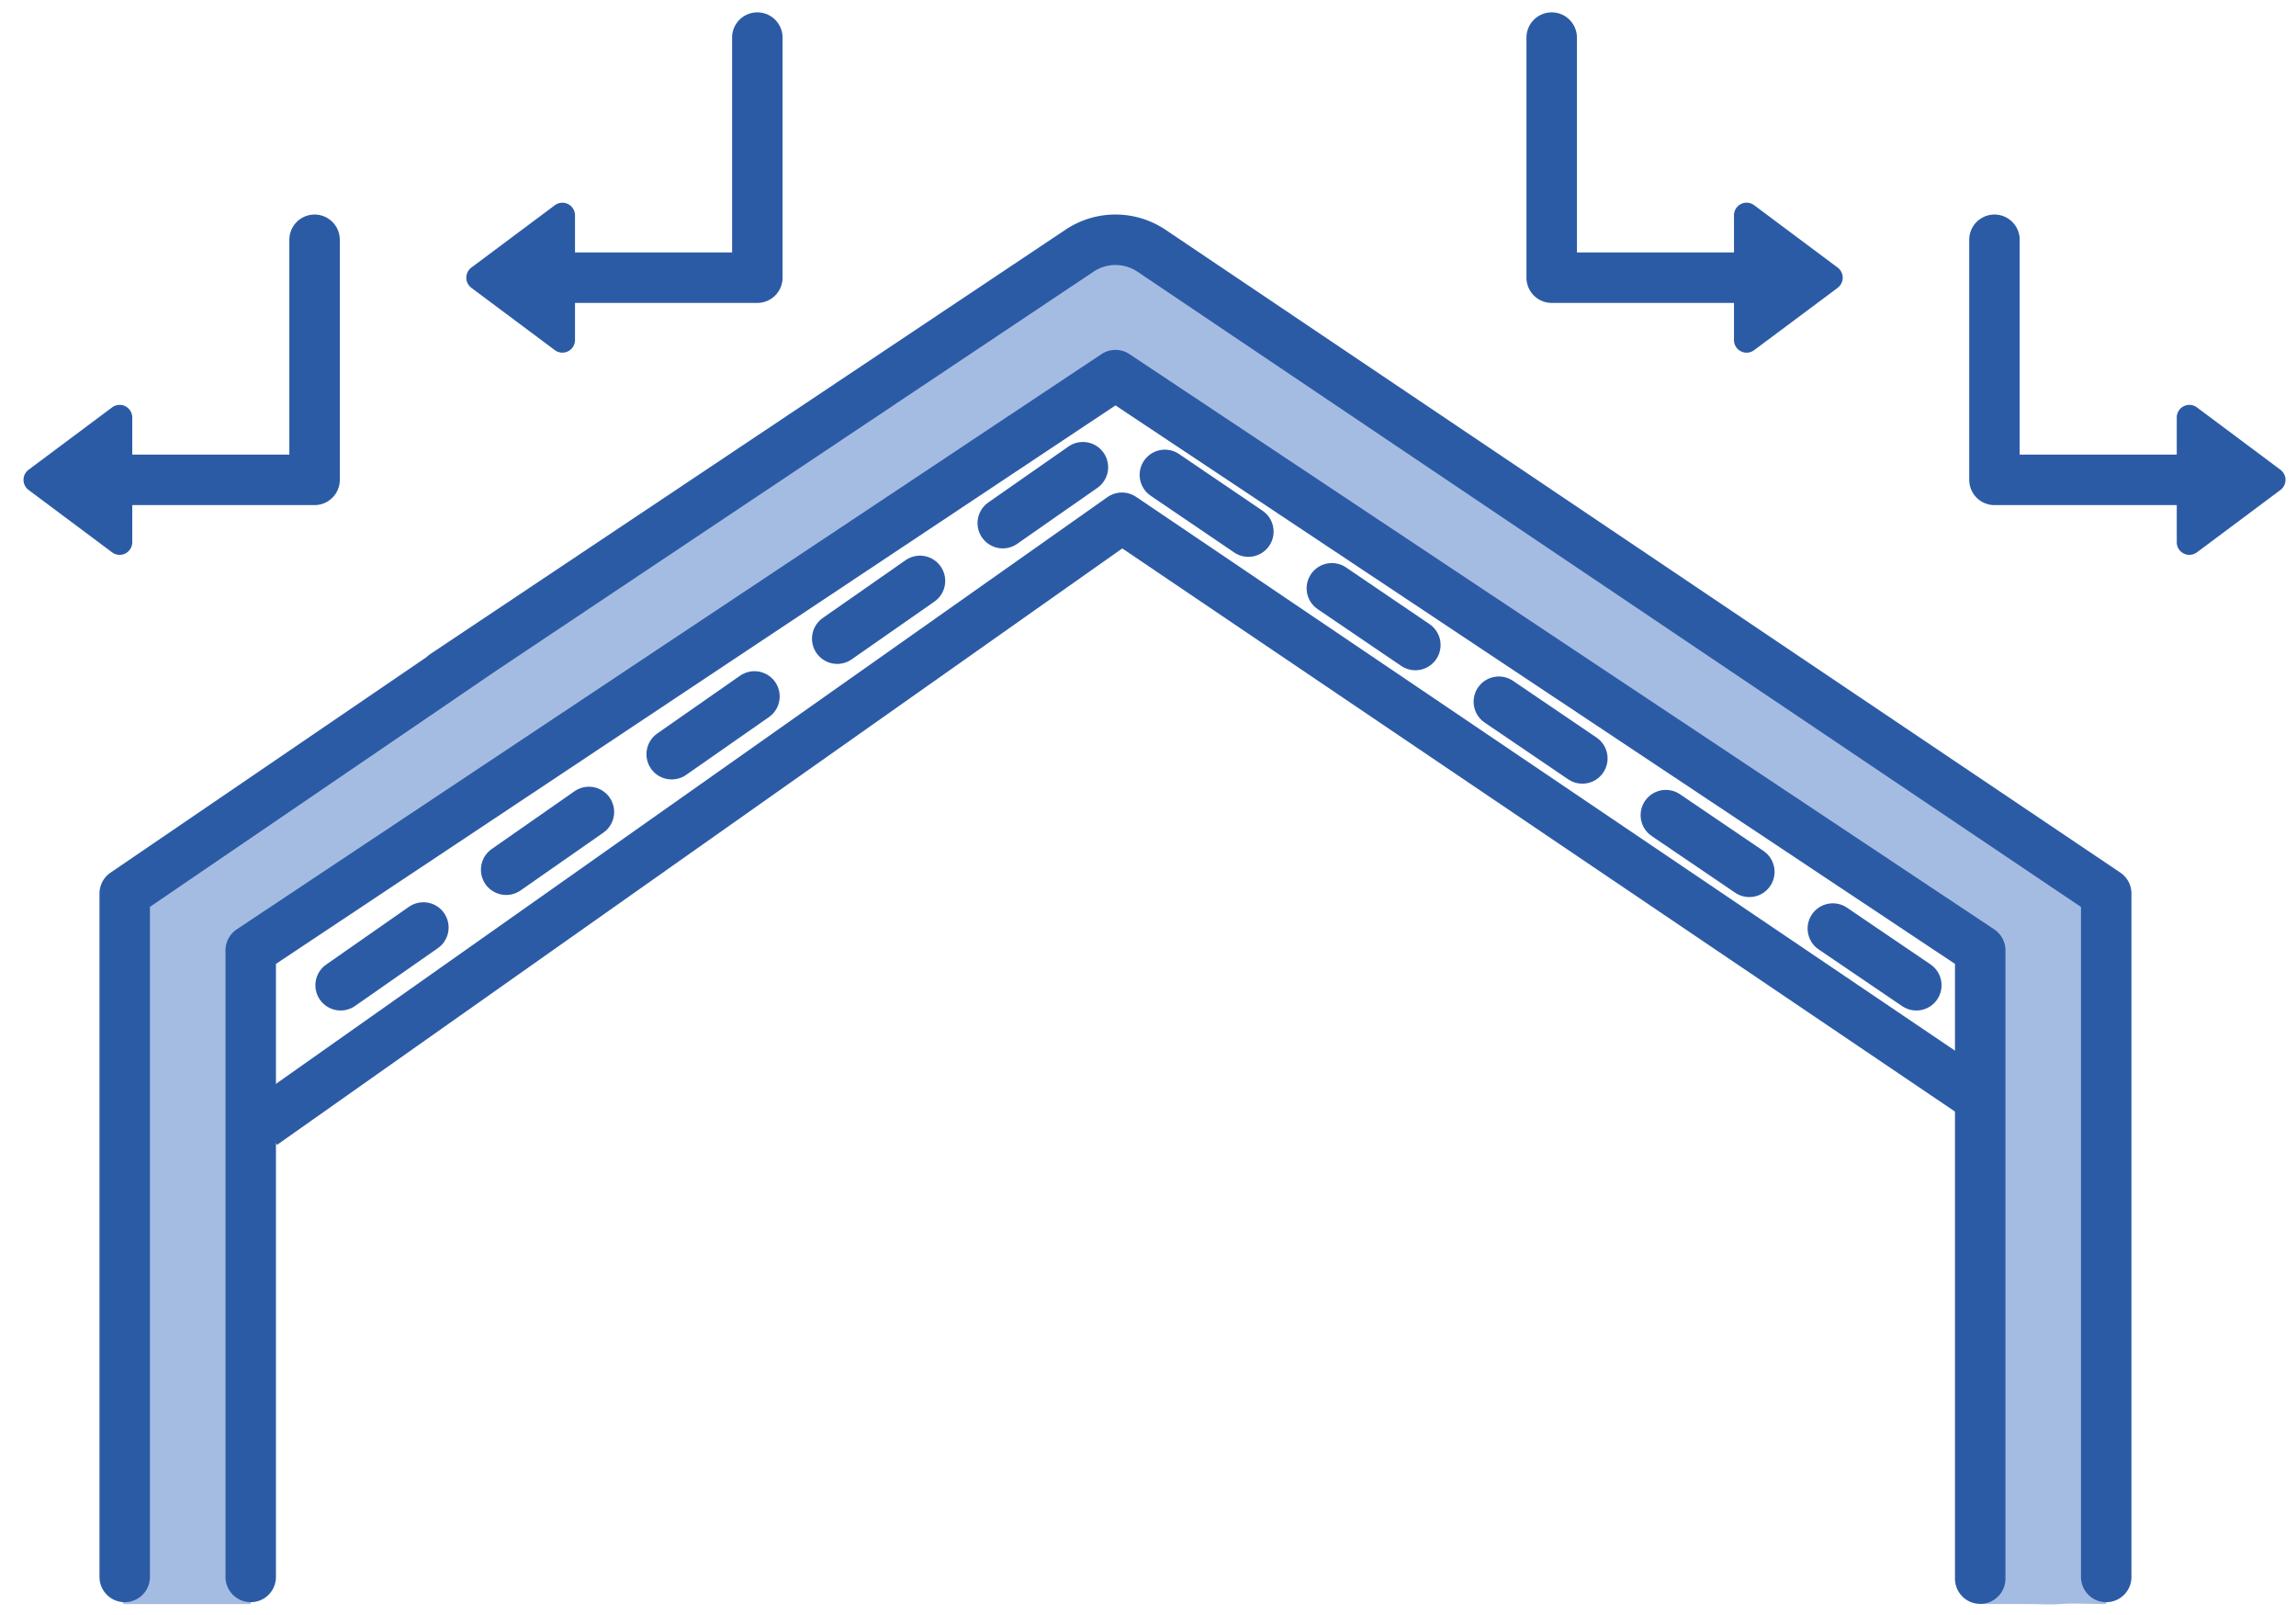
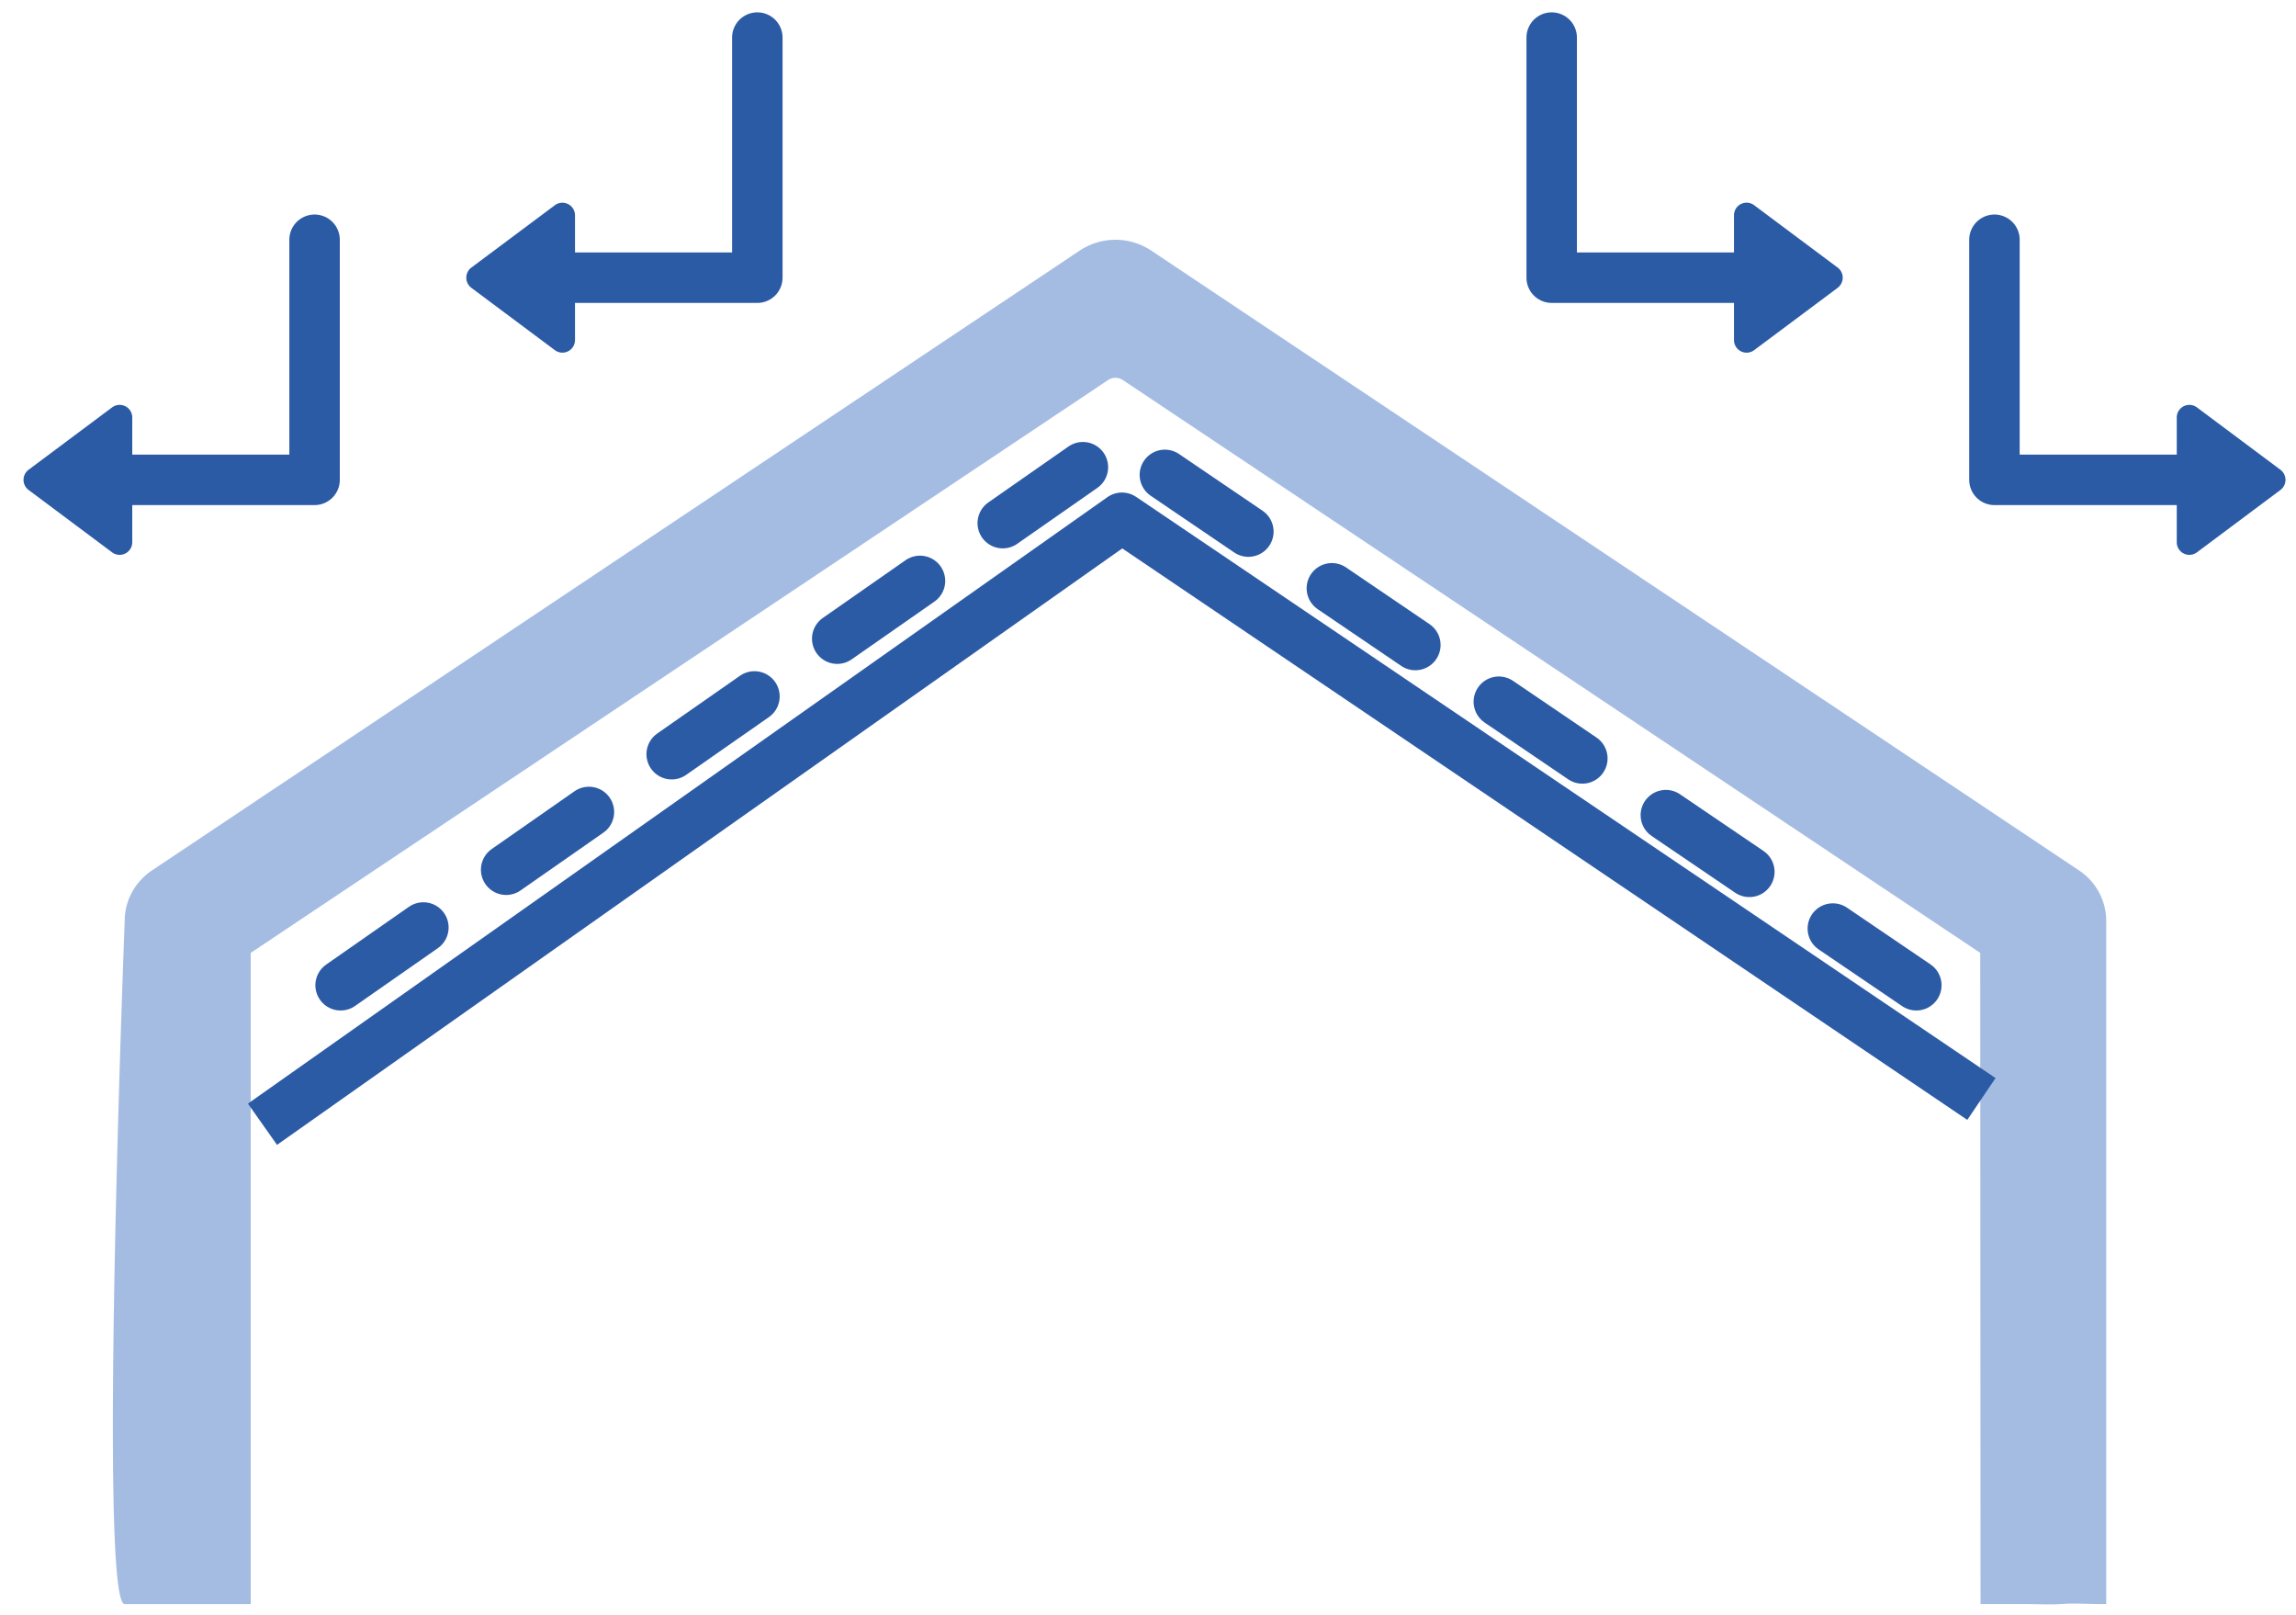
<svg xmlns="http://www.w3.org/2000/svg" width="91" height="64" viewBox="0 0 91 64" fill="none">
  <path d="m82.59 37.019.212 25.413c0 1.338-1.118 1.126-2.497 1.126h-1.808l-.013-25.802-33.98-22.697a.53.53 0 0 0-.587 0L9.937 37.757v25.802H4.943c-1.056 0 0-27.074 0-27.074 0-.798.405-1.543 1.08-1.996L41.519 10.78l1.247.102a2.56 2.56 0 0 1 2.833 0l35.912 24.14a2.404 2.404 0 0 1 1.08 1.996Z" fill="#A5BCE2" />
  <path d="M83.478 36.483v27.075c-.851 0-1.073-.043-2.412 0V37.821c0-.798-.404-1.543-1.081-1.996L41.519 10.78l1.275-.852a2.56 2.56 0 0 1 2.833 0l36.77 24.558a2.403 2.403 0 0 1 1.081 1.996Z" fill="#A5BCE2" />
-   <path d="M83.478 62.483v-7.64m0 5.684V35.404L45.628 9.928a2.56 2.56 0 0 0-2.834 0l-25.185 16.82m1.45-.968L4.943 35.404v20.834m0 6.245v-7.64m4.994 7.64v-7.53m0 1.285V37.656l34.274-22.793 34.273 22.793v22.872m0 2.023v-7.709m0 7.641V57.14" stroke="#2C5BA6" stroke-width="2" stroke-miterlimit="10" stroke-linecap="round" stroke-linejoin="round" />
  <g fill="#2C5BA6">
    <path d="M1.133 19.414a.5.5 0 0 1 0-.801l3.31-2.471a.5.5 0 0 1 .799.4v4.943a.5.5 0 0 1-.8.4l-3.309-2.471Z" />
    <path d="M12.468 19.013v1a1 1 0 0 0 1-1h-1Zm1-9.512a1 1 0 1 0-2 0h2ZM4.726 20.013h7.742v-2H4.726v2Zm8.742-1V9.501h-2v9.512h2Zm5.214-7.61a.5.5 0 0 1 0-.801l3.31-2.471a.5.5 0 0 1 .798.4v4.943a.5.5 0 0 1-.799.4l-3.31-2.47Z" />
    <path d="M30.016 11.002v1a1 1 0 0 0 1-1h-1Zm1-9.512a1 1 0 1 0-2 0h2Zm-8.742 10.512h7.742v-2h-7.742v2Zm8.742-1V1.49h-2v9.512h2Z" />
  </g>
  <g fill="#2C5BA6">
    <path d="M90.383 19.414a.5.5 0 0 0 0-.801l-3.31-2.471a.5.5 0 0 0-.799.4v4.943a.5.5 0 0 0 .8.4l3.309-2.471Z" />
    <path d="M79.049 19.013v1a1 1 0 0 1-1-1h1Zm-1-9.512a1 1 0 1 1 2 0h-2Zm8.741 10.512h-7.742v-2h7.742v2Zm-8.742-1V9.501h2v9.512h-2Zm-5.214-7.61a.5.5 0 0 0 0-.801l-3.309-2.471a.5.5 0 0 0-.8.4v4.943a.5.5 0 0 0 .8.4l3.31-2.47Z" />
    <path d="M61.5 11.002v1a1 1 0 0 1-1-1h1Zm-1-9.512a1 1 0 1 1 2 0h-2Zm8.742 10.512H61.5v-2h7.742v2Zm-8.742-1V1.49h2v9.512h-2Z" />
  </g>
  <path d="m10.403 44.546 34.065-24.031 34.064 23.03" stroke="#2C5BA6" stroke-width="2" stroke-linejoin="round" />
  <path d="m13.5 39.039 29.42-20.527m33.032 20.527L44.984 18.012" stroke="#2C5BA6" stroke-width="2" stroke-linecap="round" stroke-linejoin="round" stroke-dasharray="4 4" />
</svg>